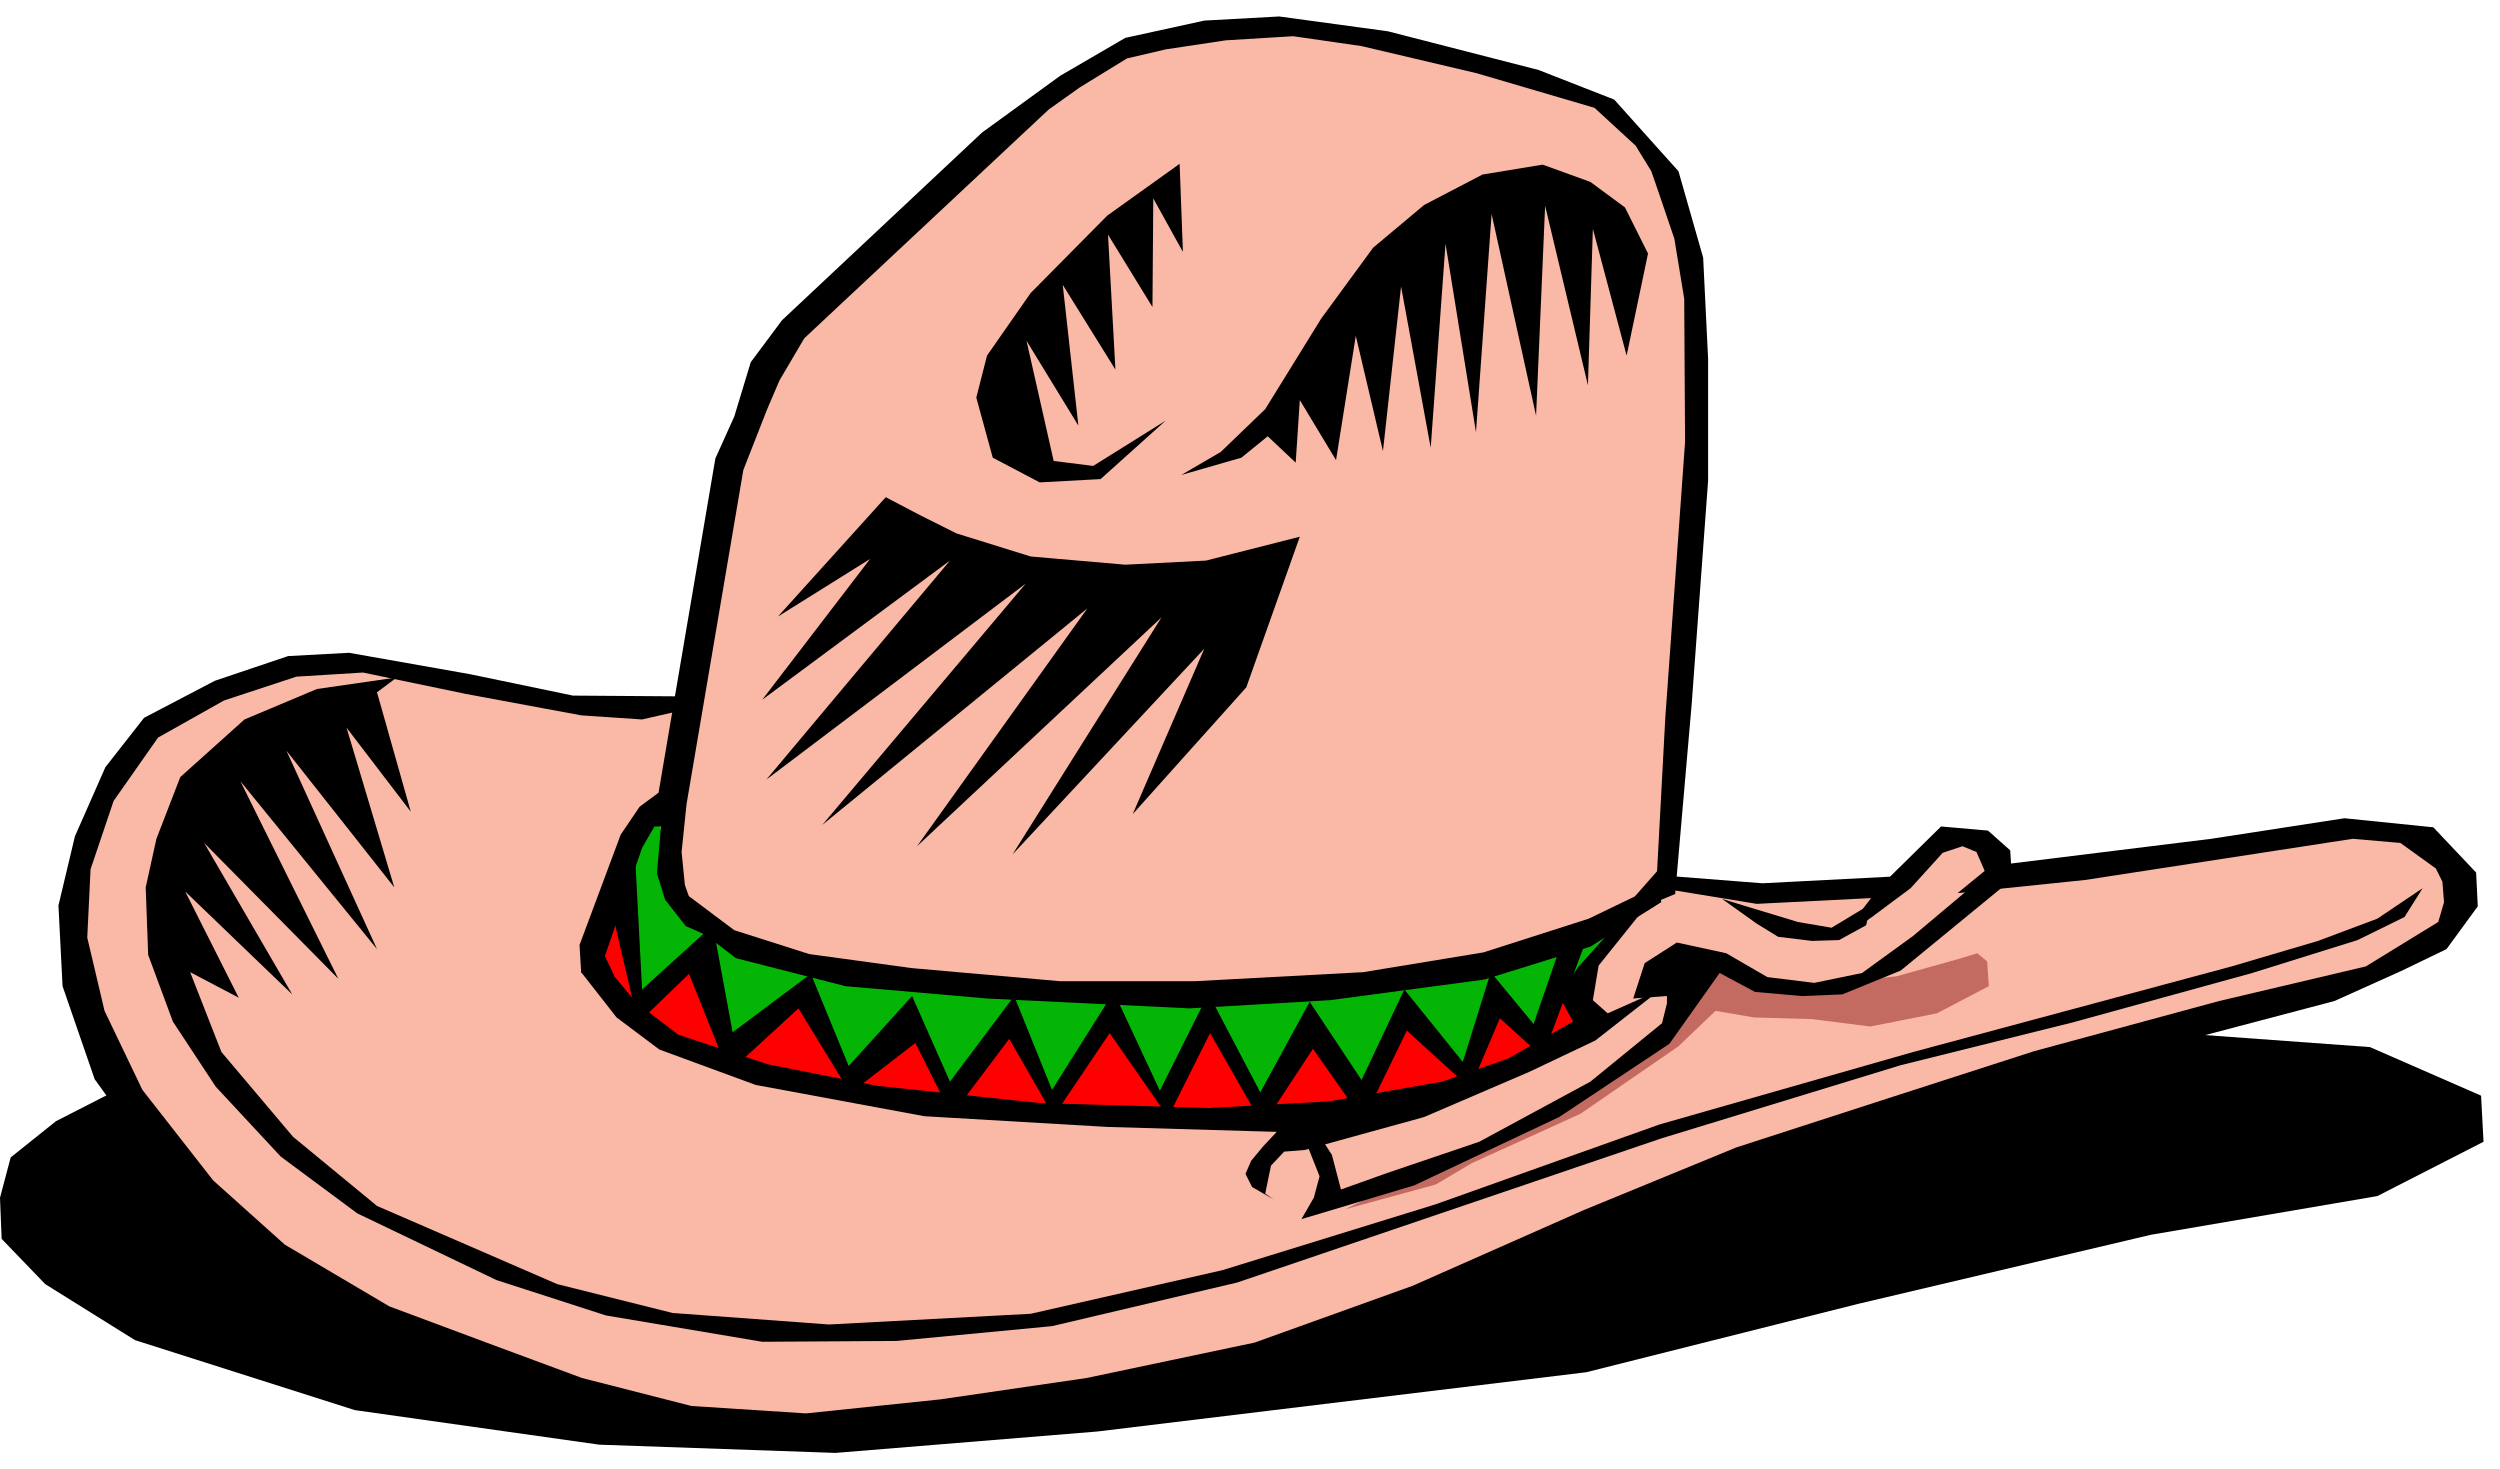
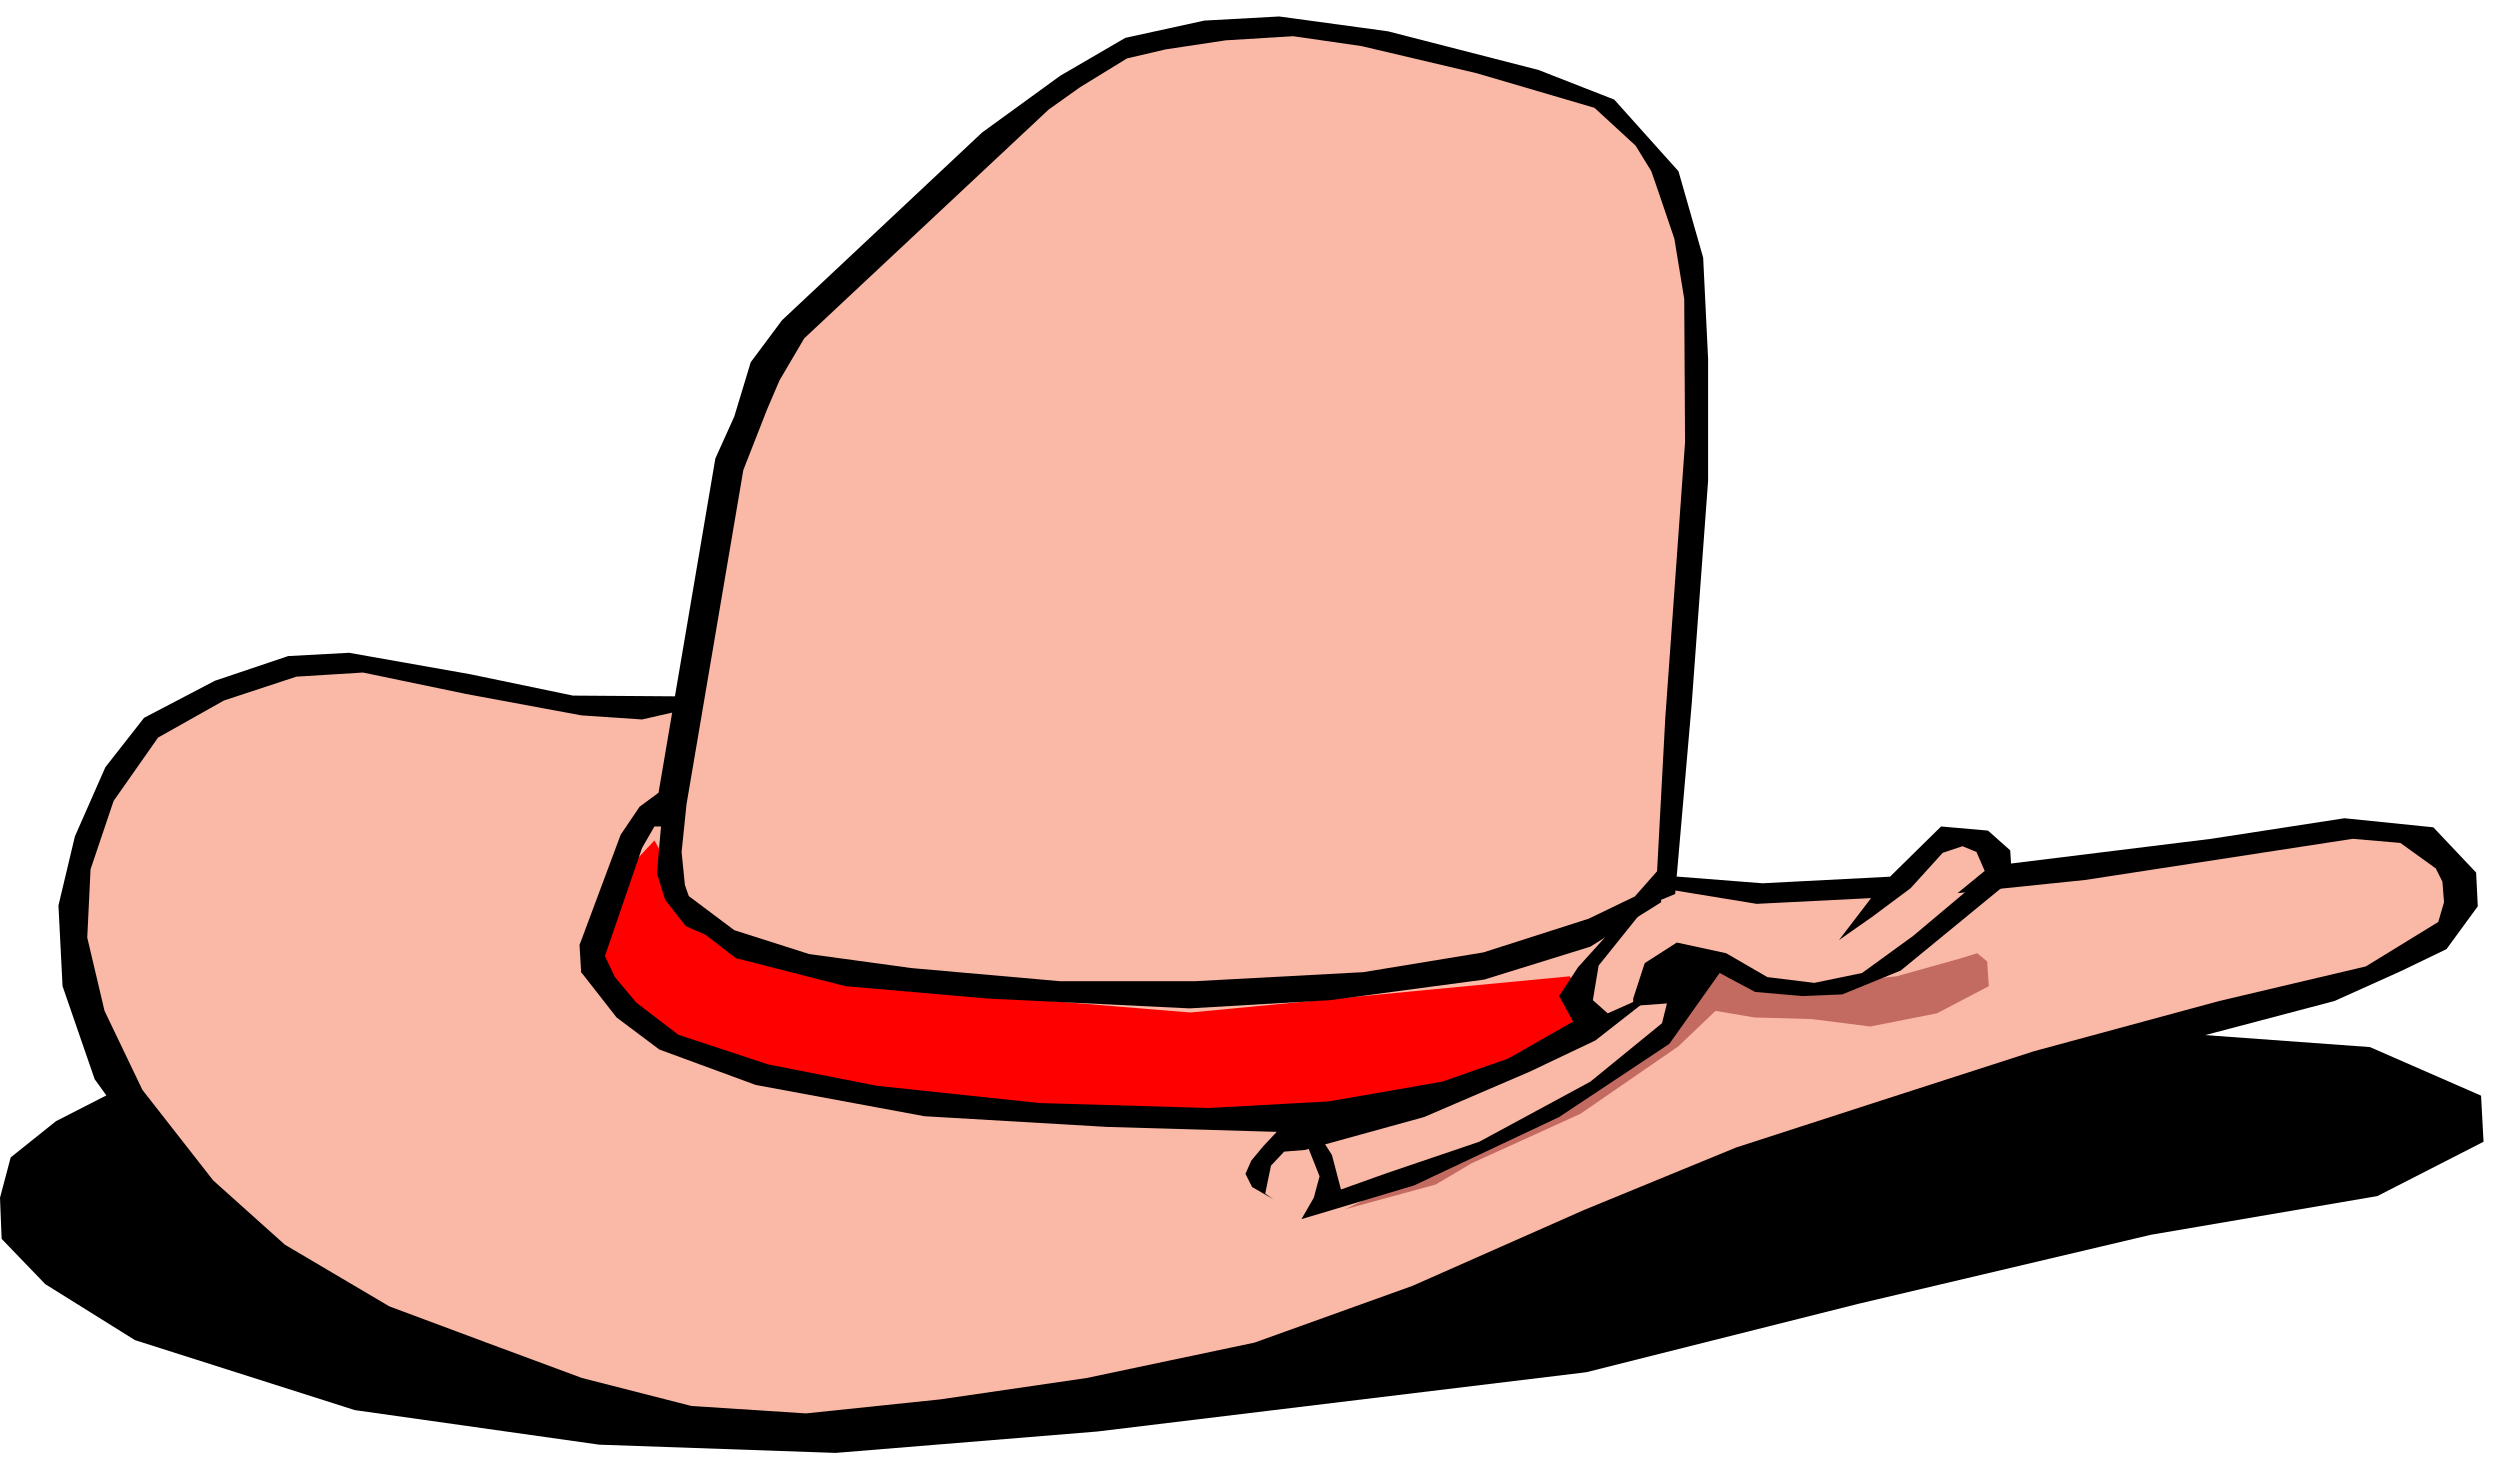
<svg xmlns="http://www.w3.org/2000/svg" width="481.109" height="282.772" fill-rule="evenodd" stroke-linecap="round" preserveAspectRatio="none" viewBox="0 0 3037 1785">
  <style>.pen1{stroke:none}.brush1{fill:#000}</style>
  <path d="m156 1317-88 45-55 44-13 49 2 50 53 55 109 68 267 85 297 42 287 10 318-26 594-72 330-83 356-84 275-47 129-66-3-56-135-59-261-19-141-17-1294-6-1027 87z" class="pen1 brush1" />
  <path d="M830 853H719l-136-16-125-30h-94l-108 35-91 69-54 85-12 83-7 89 28 97 65 120 98 90 98 71 162 91 166 55 167 45 210-5 198-29 231-53 212-80 252-102 286-109 278-81 219-51 116-41 75-39 25-44-3-58-66-43-71 4-260 49-146 7-26-45-40 2-67 56-169 21-67-27-47 3 32-423 13-183-7-147-36-104-50-73-72-44-249-57-129-5-122 13-97 46-111 99-224 206-53 97-31 101-26 159-24 96z" class="pen1" style="fill:#fab8a6" />
  <path d="m2414 1168 2 30-63 33-81 16-71-9-70-2-47-8-45 43-119 82-132 60-44 26-110 30 138-67 95-46 92-51 61-57 45-61 16-24 53 32 65 2 105-11 75-21 23-7 12 10z" class="pen1" style="fill:#c46b61" />
  <path d="m750 1069-22 67-1 38 18 40 69 51 107 39 124 26 138 18 185 12 179 4 131-14 110-25 96-39 61-36-38-64-461 44-341-28-208-55-60-51-42-75-45 48z" class="pen1" style="fill:red" />
-   <path d="m800 989-25 26-13 43v56l12 108 72-64 42 135 84-83 68 114 68-83 54 105 60-99 56 99 70-112 67 119 55-112 65 110 61-102 56 99 58-114 70 79 37-95 59 55 20-96 25 40 37-98-122 38-221 40-189 8-191-7-152-14-139-24-83-39-44-36-8-36-9-60z" class="pen1" style="fill:#05b505" />
  <path d="m723 1196 57-166 15-26h8l-5 57 10 32 25 32 34 15-26-39-9-26-4-40 6-58 69-406 29-74 15-35 30-51 297-278 38-27 57-35 47-11 73-11 82-5 83 12 140 33 143 42 50 46 19 31 9 26 19 56 12 73 1 174-24 335-12 224 24-10 20-230 20-272V436l-6-123-30-105-35-39-43-48-92-36-183-47-132-18-91 5-96 21-79 46-95 69-243 228-38 51-20 66-23 51-69 406-23 17-23 34-50 134 2 33 17 15z" class="pen1 brush1" />
  <path d="m837 861-57 13-74-5-140-26-125-26-81 5-88 29-80 45-54 77-28 83-4 83 21 89 46 96 86 110 87 78 127 75 118 44 116 43 133 34 139 9 163-17 178-26 204-43 192-69 208-92 185-76 176-57 186-60 225-61 178-42 88-54 7-24-2-25-8-16-43-31-58-5-325 50-155 16 33-27-10-23-17-7-24 8-39 43-47 35-40 28 39-51-139 7-116-19 8-15 115 9 155-8 62-61 57 5 27 24 1 16 243-30 162-25 108 11 52 55 2 41-38 52-56 27-80 36-163 43-385 110-282 105-240 103-193 76-258 54-252 37-189 3-206-47-176-63-168-91-129-124-80-111-39-113-5-98 20-84 37-84 47-60 86-45 89-30 74-4 147 26 125 26 140 1 1 15z" class="pen1 brush1" />
  <path d="m813 1044 19 41 60 45 91 29 124 17 181 16h163l205-11 146-24 128-41 56-27 30-34 2 41-86 54-129 40-187 25-171 10-246-12-172-15-133-34-69-53-12-67z" class="pen1 brush1" />
  <path d="m728 1147 19 40 26 31 51 39 109 36 132 26 198 21 205 6 146-8 138-24 80-28 79-45-17-31 23-35 46-51 48-37-69 86-7 42 18 16 63-28-78 61-80 38-128 55-145 40-25 2-16 17-7 34 10 7-26-15-8-16 7-16 15-18 16-17-206-6-222-13-205-38-117-43-52-39-43-55 22-34z" class="pen1 brush1" />
-   <path d="m1984 1213 14-43 39-25 60 13 50 29 57 7 58-12 62-45 94-79 19 16-128 105-71 29-49 2-57-5-43-23-61 86-134 89-176 83-137 41 15-26 7-26-19-48 25 8 9 14 11 42 56-20 112-38 135-73 87-71 6-24v-9l-41 3z" class="pen1 brush1" />
-   <path d="m2092 1092 42 30 26 16 41 5 33-1 33-18 6-26-48 29-41-7-66-20-26-8zm-657-515 48-28 54-52 68-110 63-86 62-52 71-37 73-12 58 21 42 31 28 56-26 124-41-154-6 190-52-218-11 255-54-245-19 265-37-229-18 248-36-196-22 200-33-140-24 151-44-73-5 76-34-32-32 26-73 21zm-2-378 4 107-36-65-1 132-54-88 9 164-64-103 19 171-63-103 33 146 48 6 88-55-79 71-74 4-57-30-20-73 13-51 53-76 93-94 88-63zm-357 405L945 749l112-70-131 171 228-169-223 266 315-238-247 293 322-263-207 289 297-278-181 288 233-250-87 201 138-154 65-183-114 29-98 5-115-10-90-28-44-22-42-22zm-305 426 9 172 86-78 24 130 95-71 46 112 77-85 46 104 78-104 46 114 75-119 56 120 59-118 63 120 60-110 63 95 52-110 71 88 34-109 52 63 29-84 32-10-50 134-52-47-36 85-77-70-53 109-61-87-61 93-64-112-51 102-71-102-68 101-54-94-70 93-44-88-79 61-63-103-85 78-48-120-62 60-32-138 28-75z" class="pen1 brush1" />
-   <path d="m482 823-97 14-88 37-78 70-29 75-13 59 3 82 30 81 52 79 79 85 93 69 169 81 133 43 190 32 163-1 189-18 225-53 515-175 291-89 209-52 218-60 128-40 57-28 22-35-55 37-72 27-105 31-387 104-308 88-272 97-259 80-233 53-245 13-190-14-140-35-219-95-102-84-87-103-38-97 59 31-65-129 130 125-107-184 163 165-119-240 166 204-110-241 131 166-58-194 78 102-41-145 24-18z" class="pen1 brush1" />
+   <path d="m1984 1213 14-43 39-25 60 13 50 29 57 7 58-12 62-45 94-79 19 16-128 105-71 29-49 2-57-5-43-23-61 86-134 89-176 83-137 41 15-26 7-26-19-48 25 8 9 14 11 42 56-20 112-38 135-73 87-71 6-24l-41 3z" class="pen1 brush1" />
</svg>